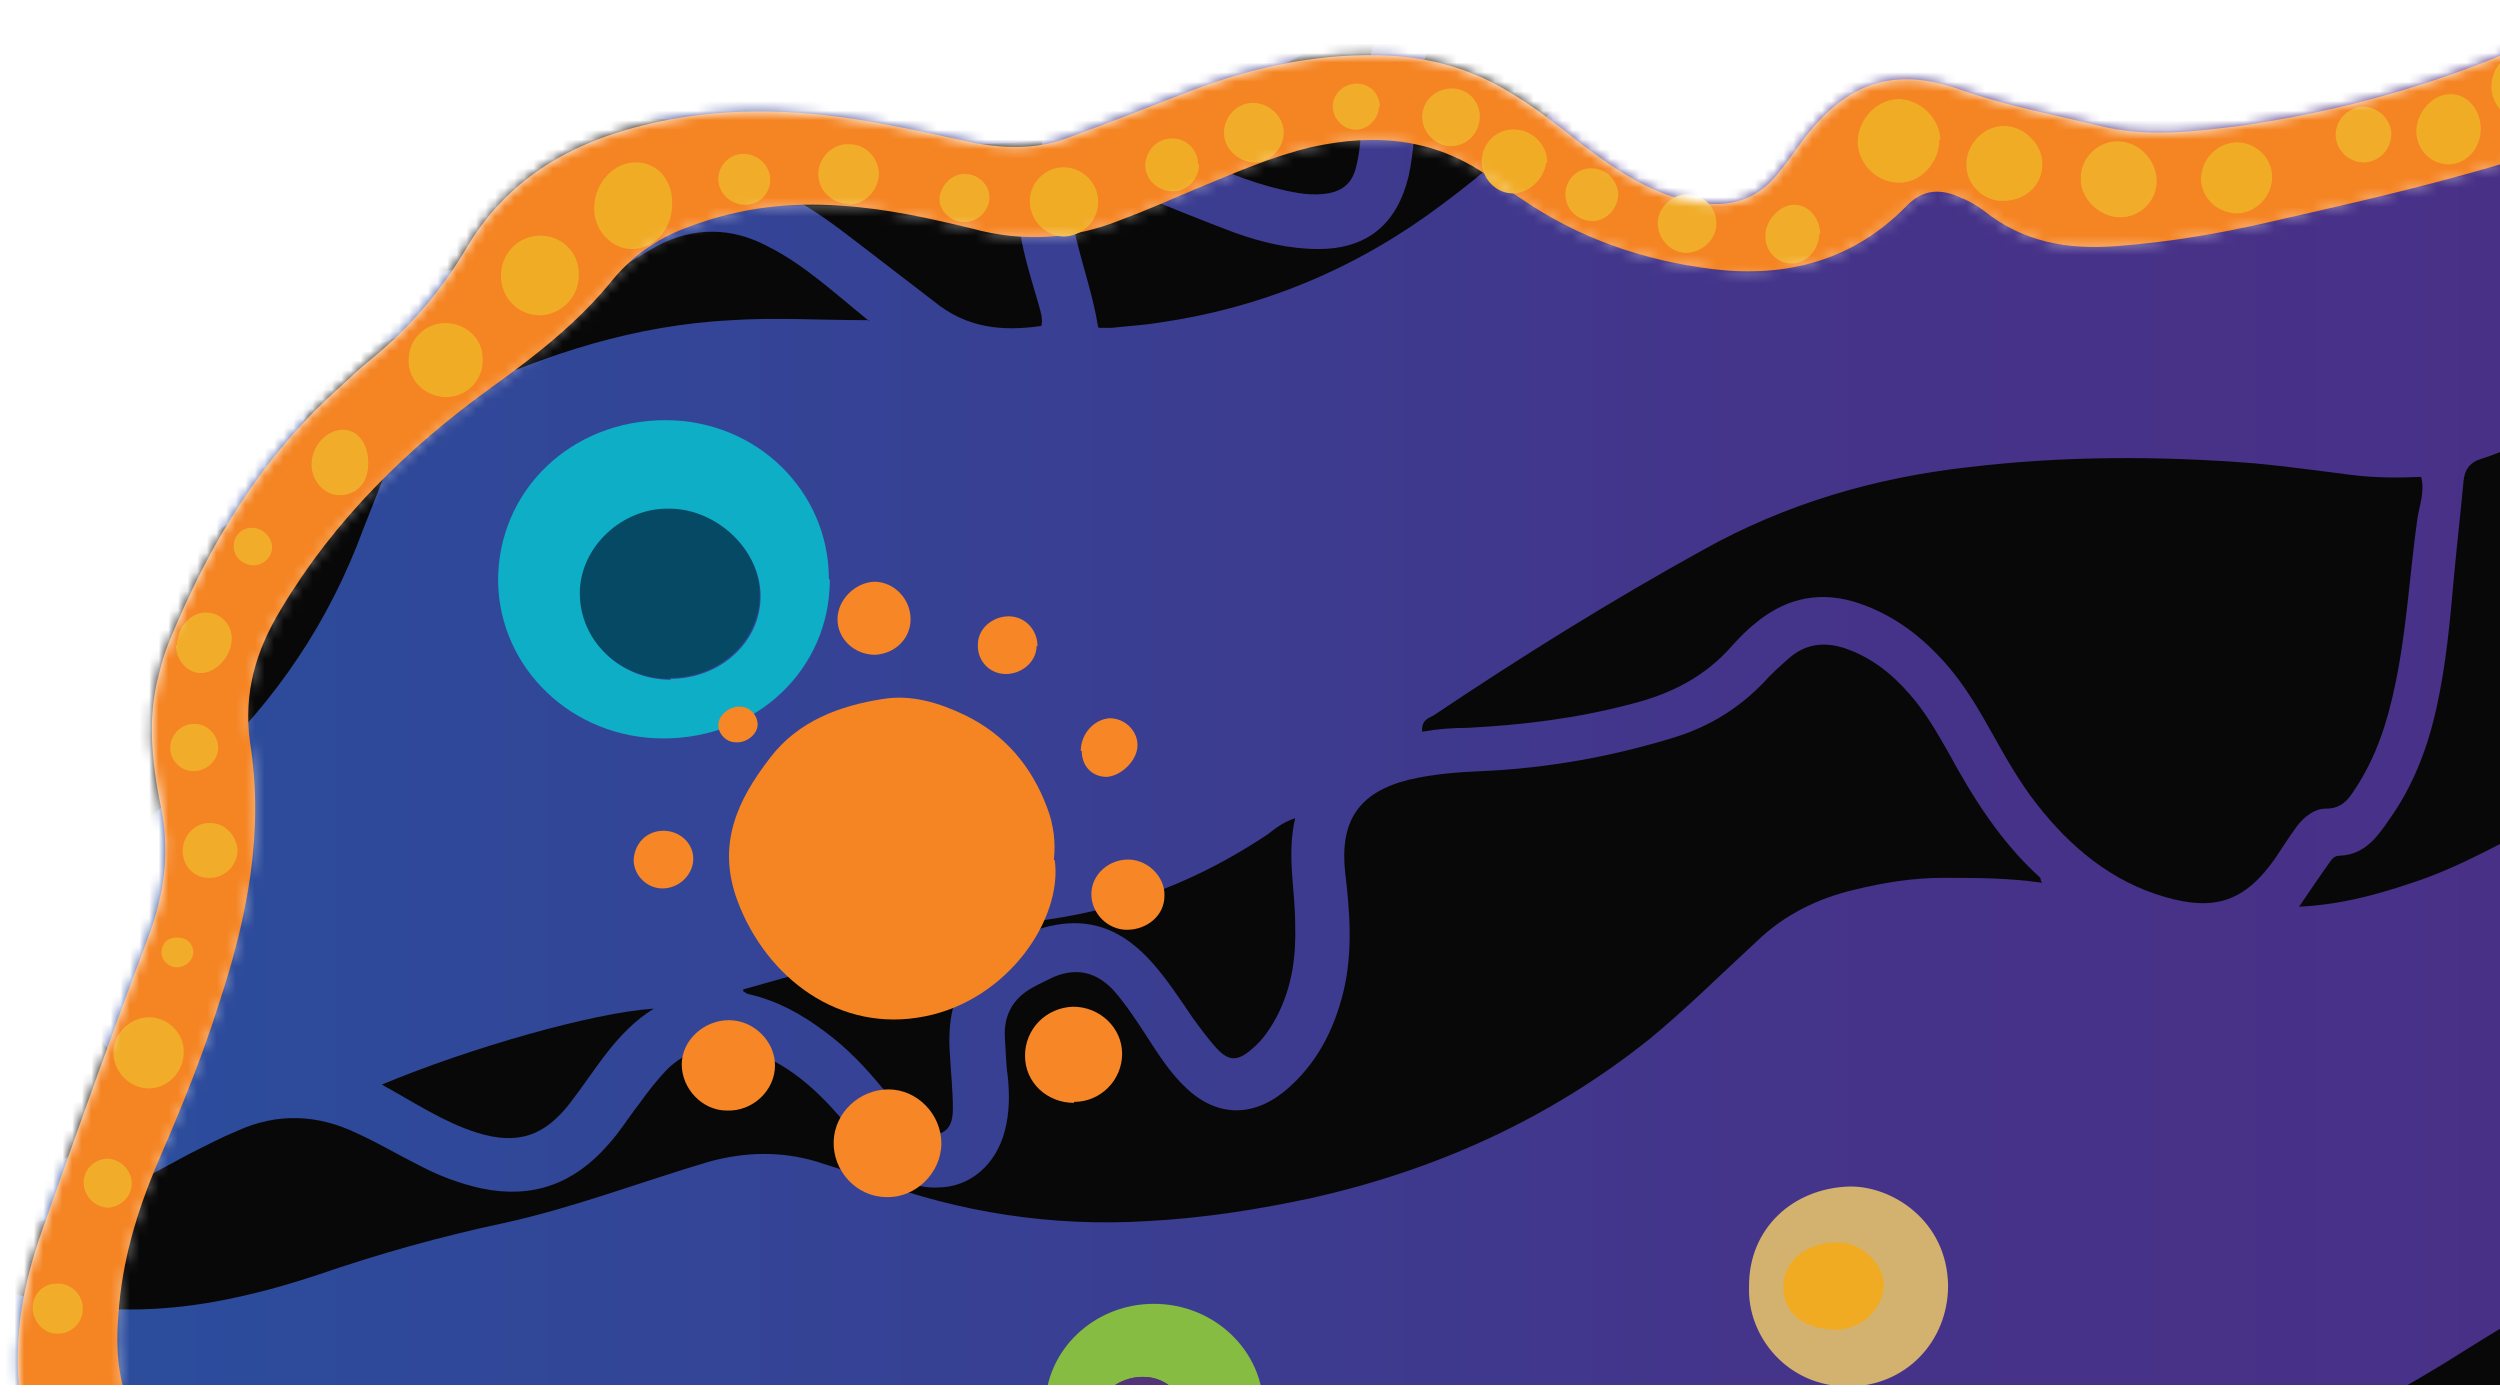
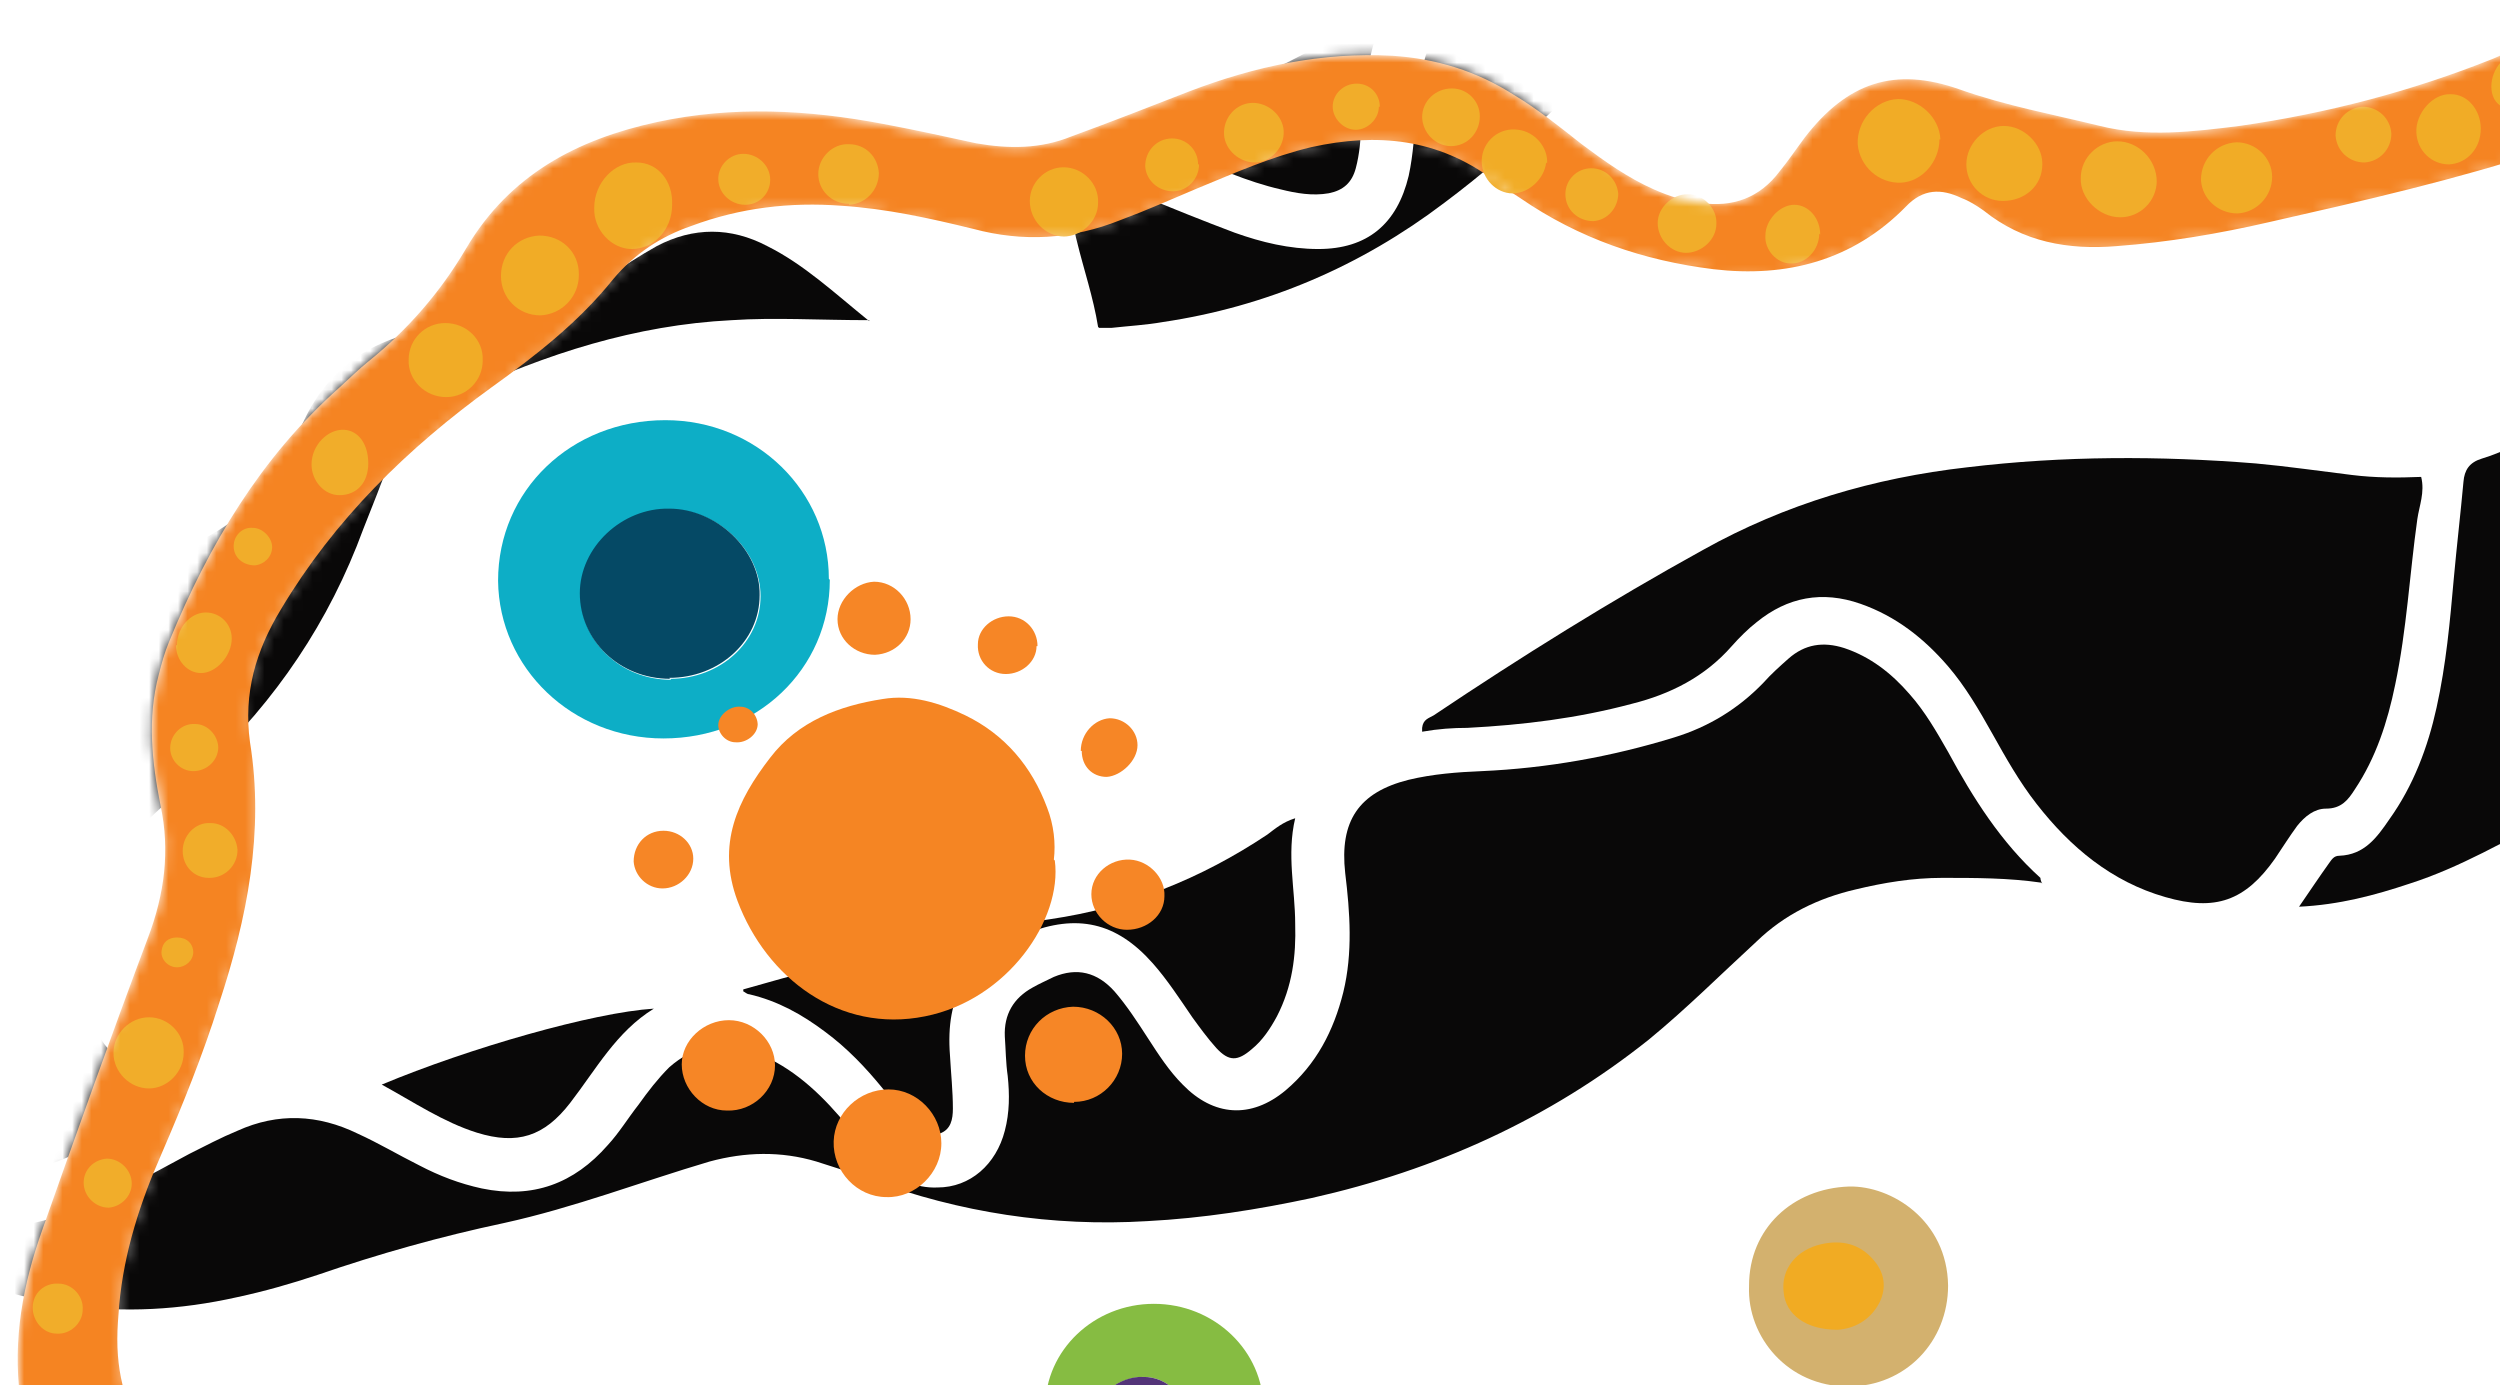
<svg xmlns="http://www.w3.org/2000/svg" width="260" height="145" viewBox="0 0 260 145" fill="none">
  <g clip-path="url(#clip0_2393_3857)">
    <mask id="mask0_2393_3857" style="mask-type:alpha" maskUnits="userSpaceOnUse" x="1" y="4" width="264" height="306">
      <path d="M264.801 15.598C255.402 18.698 245.702 20.898 236.002 23.098L236.001 23.098C230.801 24.298 225.501 25.198 220.101 25.598C215.101 25.998 210.401 25.198 206.301 21.898C205.601 21.398 204.801 20.898 204.001 20.598C201.901 19.598 200.001 19.598 198.201 21.498C192.701 27.098 185.801 28.898 178.201 27.998C170.901 27.098 164.201 24.798 158.101 20.598C157.201 19.998 156.201 19.398 155.301 18.698C149.501 14.398 143.201 13.798 136.401 15.298C132.201 16.298 128.401 17.998 124.501 19.598C121.901 20.698 119.201 21.898 116.501 22.898C111.501 24.898 106.401 25.198 101.201 23.798C96.701 22.698 92.201 21.698 87.501 21.398C82.201 20.998 77.001 21.598 71.901 23.498C68.701 24.598 66.001 26.398 63.801 28.998C60.201 33.498 55.701 36.998 51.101 40.298C42.401 46.598 34.801 53.998 29.201 63.398C26.601 67.698 25.301 72.098 26.001 77.198C27.501 86.498 25.701 95.498 22.801 104.298C21.101 109.698 19.001 114.898 16.801 119.998C14.601 124.998 12.901 130.198 12.401 135.698C12.301 136.898 12.201 138.098 12.201 139.298C12.201 148.298 17.501 154.498 26.401 155.998C32.701 157.098 38.801 156.098 44.801 153.898C48.501 152.498 52.301 151.098 56.201 150.198C58.201 149.798 59.901 148.798 61.801 147.998C68.001 145.198 74.401 144.598 81.001 146.198C88.701 148.098 93.901 152.898 96.701 160.398C98.301 164.798 98.901 169.398 99.501 174.098C100.301 180.298 101.301 186.498 102.301 192.698C103.301 198.598 106.001 203.398 110.501 207.298C117.501 213.398 124.801 219.198 132.301 224.698C137.601 228.698 142.901 232.698 147.901 237.098C154.701 243.098 160.301 250.098 164.501 258.198C166.501 261.998 168.301 265.798 170.101 269.698C172.901 275.598 174.501 281.798 175.401 288.198C176.297 294.962 178.083 301.529 180.464 307.898C180.476 307.931 180.489 307.964 180.501 307.998C180.601 308.298 180.701 308.598 180.701 308.898C180.101 309.398 179.401 309.198 178.801 309.198C170.401 309.198 162.001 309.198 153.601 309.198C153.301 309.198 153.001 309.198 152.601 309.198C151.701 309.198 151.301 308.798 151.401 307.898C151.401 304.898 151.801 301.998 152.201 298.998C152.201 298.398 152.301 297.698 152.501 297.098C154.001 289.598 151.501 282.398 150.101 275.198C148.901 268.698 146.001 262.898 142.001 257.598C139.201 253.898 136.001 250.698 132.401 247.798C128.501 244.698 124.401 241.898 120.401 238.998C115.901 235.798 111.501 232.498 107.301 228.798C100.601 222.698 95.901 215.398 93.301 206.698C90.201 196.398 87.701 185.898 86.601 175.098C86.301 172.598 85.901 170.198 85.201 167.798C84.101 163.998 81.901 161.098 78.401 159.498C71.101 156.198 63.601 154.898 55.901 158.198C52.801 159.498 49.701 160.698 46.601 161.998C40.801 164.398 34.801 165.698 28.601 165.998C25.301 166.198 22.001 165.798 18.901 164.998C9.701 162.498 3.401 154.998 2.101 145.398C1.301 139.298 2.401 133.498 4.401 127.898C8.001 117.698 11.601 107.598 15.401 97.498C17.101 92.998 17.701 88.498 16.701 83.798C15.801 79.298 15.301 74.698 16.501 70.198C16.801 68.998 17.101 67.898 17.601 66.698C21.701 56.698 27.101 47.598 35.301 40.298C36.301 39.398 37.301 38.398 38.301 37.598C42.401 34.298 45.801 30.398 48.501 25.798C53.001 18.198 60.001 14.498 68.301 12.698C76.201 10.998 84.001 11.398 91.901 12.898C95.101 13.498 98.301 14.198 101.501 14.898C104.901 15.498 108.201 15.498 111.401 14.198C115.501 12.698 119.601 11.098 123.701 9.498C130.501 6.898 137.501 5.398 144.801 5.798C149.401 6.098 153.601 7.398 157.501 9.898C160.001 11.398 162.201 13.198 164.501 14.998C166.901 16.798 169.301 18.498 172.001 19.698C173.601 20.398 175.101 20.898 176.801 21.098C180.201 21.598 183.001 20.598 185.101 17.798C186.001 16.698 186.801 15.498 187.701 14.298C192.101 8.598 197.001 6.898 203.801 9.298C208.601 10.998 213.501 11.898 218.401 13.098C223.201 14.298 228.101 13.698 232.901 13.098C242.001 11.798 250.801 9.498 259.301 6.098C261.001 5.398 262.701 4.398 264.801 4.598C264.801 8.298 264.801 11.998 264.801 15.698L264.801 15.598Z" fill="#F58422" />
      <path d="M264.801 15.598C255.402 18.698 245.702 20.898 236.002 23.098L236.001 23.098C230.801 24.298 225.501 25.198 220.101 25.598C215.101 25.998 210.401 25.198 206.301 21.898C205.601 21.398 204.801 20.898 204.001 20.598C201.901 19.598 200.001 19.598 198.201 21.498C192.701 27.098 185.801 28.898 178.201 27.998C170.901 27.098 164.201 24.798 158.101 20.598C157.201 19.998 156.201 19.398 155.301 18.698C149.501 14.398 143.201 13.798 136.401 15.298C132.201 16.298 128.401 17.998 124.501 19.598C121.901 20.698 119.201 21.898 116.501 22.898C111.501 24.898 106.401 25.198 101.201 23.798C96.701 22.698 92.201 21.698 87.501 21.398C82.201 20.998 77.001 21.598 71.901 23.498C68.701 24.598 66.001 26.398 63.801 28.998C60.201 33.498 55.701 36.998 51.101 40.298C42.401 46.598 34.801 53.998 29.201 63.398C26.601 67.698 25.301 72.098 26.001 77.198C27.501 86.498 25.701 95.498 22.801 104.298C21.101 109.698 19.001 114.898 16.801 119.998C14.601 124.998 12.901 130.198 12.401 135.698C12.301 136.898 12.201 138.098 12.201 139.298C12.201 148.298 17.501 154.498 26.401 155.998C32.701 157.098 38.801 156.098 44.801 153.898C48.501 152.498 52.301 151.098 56.201 150.198C58.201 149.798 59.901 148.798 61.801 147.998C68.001 145.198 74.401 144.598 81.001 146.198C88.701 148.098 93.901 152.898 96.701 160.398C98.301 164.798 98.901 169.398 99.501 174.098C100.301 180.298 101.301 186.498 102.301 192.698C103.301 198.598 106.001 203.398 110.501 207.298C117.501 213.398 124.801 219.198 132.301 224.698C137.601 228.698 142.901 232.698 147.901 237.098C154.701 243.098 160.301 250.098 164.501 258.198C166.501 261.998 168.301 265.798 170.101 269.698C172.901 275.598 174.501 281.798 175.401 288.198C176.297 294.962 178.083 301.529 180.464 307.898L264.801 307.898L264.801 15.698L264.801 15.598Z" fill="#F58422" />
    </mask>
    <g mask="url(#mask0_2393_3857)">
-       <path d="M-577.999 307.498L266.201 307.498L266.201 -287.802L-577.999 -287.802L-577.999 307.498Z" fill="url(#paint0_linear_2393_3857)" />
      <path d="M265.501 84.898C260.601 87.398 255.901 90.198 250.601 91.898C247.001 93.098 243.301 94.098 239.101 94.298C240.201 92.698 241.201 91.198 242.201 89.798C242.501 89.398 242.701 88.998 243.301 88.998C245.901 88.898 247.201 87.098 248.501 85.198C251.001 81.698 252.501 77.698 253.401 73.598C254.401 69.098 254.801 64.598 255.201 60.098C255.501 56.798 255.901 53.398 256.201 50.098C256.301 48.898 256.801 48.098 258.101 47.698C260.501 46.998 262.701 45.598 265.201 45.098C265.201 58.398 265.301 71.698 265.401 85.098L265.501 84.898Z" fill="#090808" />
-       <path d="M265.8 145.998C258.9 149.098 253.1 153.698 248 159.198C246 161.398 244 163.498 241.9 165.698C241.4 166.298 240.8 166.798 240 167.498C238.8 161.898 235.6 157.398 233.2 152.698C233.8 151.898 234.6 151.798 235.3 151.498C242.8 148.398 250 144.498 256.9 140.098C259.3 138.598 261.8 137.098 264.3 135.598C264.7 135.398 265.1 134.698 265.7 135.298C265.7 138.798 265.7 142.398 265.7 145.898L265.8 145.998Z" fill="#090808" />
      <path d="M212.301 91.798C208.901 91.298 205.401 91.298 202.001 91.298C198.901 91.298 195.901 91.798 193.001 92.498C189.101 93.398 185.601 95.098 182.701 97.898C179.001 101.298 175.401 104.898 171.501 108.098C161.101 116.398 149.301 121.698 136.401 124.598C130.801 125.798 125.101 126.698 119.301 126.998C109.401 127.598 99.801 126.098 90.601 122.698C88.701 121.998 86.801 121.398 84.901 120.798C81.201 119.698 77.501 119.798 73.801 120.798C66.701 122.898 59.701 125.598 52.401 127.198C45.801 128.598 39.401 130.398 33.001 132.598C30.301 133.498 27.501 134.298 24.701 134.898C12.701 137.598 1.301 136.098 -9.399 129.998C-10.899 129.098 -12.399 128.198 -13.999 126.698C-11.599 126.898 -9.599 127.498 -7.699 127.698C-0.999 128.598 5.401 127.298 11.401 124.398C14.201 122.998 16.901 121.498 19.701 119.998C21.301 119.198 23.001 118.298 24.701 117.598C28.901 115.698 33.101 115.898 37.201 117.898C39.401 118.898 41.401 120.098 43.601 121.198C45.701 122.298 47.801 123.098 50.101 123.598C55.401 124.698 59.701 123.098 63.201 119.098C64.401 117.798 65.301 116.298 66.401 114.898C67.401 113.498 68.401 112.198 69.601 110.998C72.101 108.798 74.901 108.198 78.101 109.298C81.801 110.598 84.701 113.098 87.301 116.098C88.701 117.698 89.901 119.498 91.501 120.998C93.201 122.598 95.201 123.598 97.501 123.498C100.901 123.498 103.601 121.098 104.501 117.598C105.001 115.698 105.001 113.798 104.801 111.898C104.601 110.498 104.601 109.198 104.501 107.798C104.401 105.498 105.401 103.798 107.401 102.698C108.101 102.298 108.801 101.998 109.601 101.598C112.001 100.598 114.101 101.098 115.901 103.098C117.201 104.598 118.301 106.298 119.401 107.998C120.501 109.698 121.601 111.398 123.001 112.798C126.201 116.098 130.101 116.398 133.701 113.398C136.901 110.698 138.701 107.198 139.701 103.198C140.701 99.098 140.401 94.898 139.901 90.798C139.301 85.398 141.301 82.398 146.501 81.098C149.001 80.498 151.601 80.298 154.101 80.198C160.901 79.898 167.601 78.698 174.101 76.698C177.701 75.598 180.801 73.698 183.401 70.998C184.201 70.098 185.101 69.298 186.001 68.498C187.701 66.998 189.601 66.698 191.801 67.398C194.501 68.298 196.701 69.998 198.601 72.198C200.201 73.998 201.401 76.098 202.601 78.198C205.201 82.998 208.101 87.598 212.201 91.298C212.201 91.298 212.201 91.598 212.401 91.898L212.301 91.798Z" fill="#090808" />
      <path d="M90.4 33.298C85.201 33.298 80.6 32.998 76.1 33.298C66.1 33.798 56.8 36.798 47.8 40.998C44.001 42.798 41.3 45.598 39.901 49.598C39.001 51.998 38.001 54.398 37.1 56.798C33.3 66.298 27.5 74.298 19.901 81.098C17.8 82.998 15.8 84.898 13.7 86.798C10 90.098 8.2 94.198 8.6 99.198C8.7 100.998 8.8 102.698 9.1 104.498C9.7 107.698 11.501 109.998 14.4 111.498C16 112.298 17.701 112.898 19.401 113.398C19.401 114.198 18.6 114.298 18.2 114.498C15.1 116.198 12.101 117.998 8.9 119.498C-1.3 124.598 -11.3 123.098 -21 117.998C-22.2 117.398 -22.899 116.298 -23.5 115.198C-27.7 106.398 -28.099 97.298 -25 88.098C-22.799 81.498 -19 75.698 -14.899 70.198C-13.1 67.798 -10.499 66.298 -7.7 65.098C-3.2 62.998 1.7 61.998 6.5 60.798C10.8 59.698 15.001 58.598 19.101 56.998C24.201 54.898 27.9 51.598 30.2 46.598C30.6 45.798 31 44.998 31.401 44.198C34.2 37.898 39.2 34.898 45.8 34.098C47.901 33.898 49.901 33.598 52.001 33.298C56.1 32.798 59.7 31.098 63.001 28.898C64.701 27.798 66.501 26.598 68.3 25.598C72.1 23.598 76.001 23.598 79.8 25.598C83.6 27.498 86.701 30.398 90.4 33.398L90.4 33.298Z" fill="#090808" />
      <path d="M147.901 75.698C148.001 74.798 148.601 74.698 149.101 74.398C158.201 68.298 167.501 62.498 177.101 57.198C185.701 52.398 194.901 49.698 204.601 48.598C214.601 47.398 224.601 47.398 234.601 48.198C237.901 48.498 241.301 48.998 244.601 49.398C247.001 49.698 249.401 49.698 251.801 49.598C252.201 51.198 251.601 52.598 251.401 53.998C250.601 59.698 250.301 65.498 249.101 71.198C248.301 75.098 247.101 78.798 244.901 82.098C244.201 83.198 243.501 84.098 241.901 84.098C240.701 84.098 239.701 84.898 238.901 85.898C238.101 86.998 237.401 88.098 236.601 89.298C233.501 93.698 230.401 94.798 225.201 93.298C219.601 91.698 215.301 88.098 211.801 83.598C210.001 81.298 208.601 78.798 207.201 76.298C205.801 73.798 204.401 71.398 202.601 69.298C200.101 66.398 197.201 64.098 193.501 62.798C189.501 61.398 185.901 62.098 182.701 64.698C181.801 65.398 180.901 66.298 180.101 67.198C177.301 70.398 173.701 72.198 169.701 73.198C164.101 74.698 158.401 75.398 152.601 75.698C151.101 75.698 149.601 75.798 147.901 76.098L147.901 75.698Z" fill="#090808" />
-       <path d="M-6.099 57.998C-3.099 53.398 0.101 48.998 3.501 44.698C11.701 34.398 21.501 25.998 32.601 19.098C42.401 13.098 53.201 11.098 64.601 11.998C74.301 12.798 83.901 14.198 93.501 14.798C98.501 15.098 103.401 15.098 108.401 14.598C108.401 14.798 108.401 15.098 108.201 15.198C105.801 17.798 105.601 20.898 106.101 24.198C106.501 26.698 107.301 29.198 108.001 31.598C108.201 32.398 108.501 33.098 108.301 33.898C104.201 34.498 100.501 34.098 97.201 31.398C94.501 29.298 91.701 27.198 89.001 25.098C86.801 23.398 84.501 21.698 82.001 20.398C76.501 17.598 70.901 17.598 65.501 20.598C63.801 21.498 62.201 22.498 60.601 23.598C56.801 26.198 52.601 27.498 48.101 27.998C45.501 28.198 42.901 28.698 40.301 29.398C34.801 30.898 30.701 34.098 27.901 38.898C26.901 40.598 26.001 42.298 25.201 43.998C23.401 47.898 20.501 50.398 16.601 51.898C14.001 52.898 11.301 53.598 8.601 54.298C3.701 55.498 -1.199 56.398 -6.099 57.798L-6.099 57.998Z" fill="#090808" />
      <path d="M114.201 33.998C113.701 30.898 112.701 27.998 112.001 25.098C111.701 23.998 111.601 22.898 111.601 21.798C111.601 19.098 112.201 18.698 114.701 19.098C116.101 19.298 117.501 19.898 118.801 20.398C122.001 21.698 125.201 22.998 128.401 24.198C131.201 25.198 134.101 25.898 137.101 25.898C142.201 25.898 145.301 23.298 146.501 18.298C147.001 15.998 147.101 13.698 147.301 11.398C147.501 9.498 147.701 7.598 148.301 5.698C149.401 2.398 151.601 0.498 155.101 0.098C158.701 -0.302 162.101 0.398 165.601 0.798C167.301 0.998 169.101 1.298 170.801 1.598C170.901 1.898 170.901 2.098 170.801 2.298C164.301 8.898 157.701 15.498 150.201 21.098C141.501 27.698 131.701 31.898 120.901 33.498C119.201 33.798 117.401 33.898 115.601 34.098C115.201 34.098 114.801 34.098 114.301 34.098L114.201 33.998Z" fill="#090808" />
      <path d="M77.3 102.898C87.8 99.898 98.3 97.198 109.2 95.598C117.401 94.398 124.901 91.398 131.801 86.798C132.601 86.198 133.4 85.498 134.7 85.098C133.8 88.898 134.7 92.498 134.7 96.098C134.8 99.398 134.401 102.598 132.801 105.698C132.101 106.998 131.3 108.198 130.201 109.098C128.701 110.398 127.801 110.398 126.501 108.998C125.601 107.998 124.801 106.898 124.001 105.798C122.701 103.898 121.401 101.898 119.901 100.198C116.101 95.898 112 94.998 106.7 97.098C106.2 97.298 105.7 97.498 105.2 97.798C100.7 100.198 98.3 103.398 98.8 109.798C98.9 111.598 99.1 113.498 99.1 115.298C99.1 116.398 98.9 117.498 97.701 117.898C96.6 118.298 95.701 117.698 94.9 116.898C93.8 115.698 92.8 114.498 91.8 113.198C90.001 110.998 88.1 108.998 85.8 107.298C83.4 105.498 80.9 104.098 77.9 103.398C77.701 103.398 77.501 103.198 77.3 103.098C77.3 103.098 77.3 102.998 77.3 102.898Z" fill="#090808" />
      <path d="M115.501 13.498C126.101 10.698 135.301 6.298 144.101 0.598C144.401 1.398 143.801 1.898 143.601 2.398C142.201 5.798 141.901 9.398 141.601 12.998C141.501 14.498 141.401 15.998 141.001 17.498C140.601 18.998 139.701 19.798 138.201 20.098C136.501 20.398 134.801 20.098 133.201 19.698C129.701 18.898 126.401 17.398 123.101 15.998C120.801 15.098 118.501 14.098 115.501 13.398L115.501 13.498Z" fill="#090808" />
      <path d="M39.7 112.798C48.8 108.998 61.7 105.298 68.001 104.898C64.1 107.298 62.001 111.198 59.3 114.698C56.6 118.198 53.8 119.098 49.6 117.798C46.1 116.698 43 114.598 39.7 112.798Z" fill="#090808" />
      <path d="M264.801 15.598C255.401 18.698 245.701 20.898 236.001 23.098C230.801 24.298 225.501 25.198 220.101 25.598C215.101 25.998 210.401 25.198 206.301 21.898C205.601 21.398 204.801 20.898 204.001 20.598C201.901 19.598 200.001 19.598 198.201 21.498C192.701 27.098 185.801 28.898 178.201 27.998C170.901 27.098 164.201 24.798 158.101 20.598C157.201 19.998 156.201 19.398 155.301 18.698C149.501 14.398 143.201 13.798 136.401 15.298C132.201 16.298 128.401 17.998 124.501 19.598C121.901 20.698 119.201 21.898 116.501 22.898C111.501 24.898 106.401 25.198 101.201 23.798C96.701 22.698 92.201 21.698 87.501 21.398C82.201 20.998 77.001 21.598 71.901 23.498C68.701 24.598 66.001 26.398 63.801 28.998C60.201 33.498 55.701 36.998 51.101 40.298C42.401 46.598 34.801 53.998 29.201 63.398C26.601 67.698 25.301 72.098 26.001 77.198C27.501 86.498 25.701 95.498 22.801 104.298C21.101 109.698 19.001 114.898 16.801 119.998C14.601 124.998 12.901 130.198 12.401 135.698C12.301 136.898 12.201 138.098 12.201 139.298C12.201 148.298 17.501 154.498 26.401 155.998C32.701 157.098 38.801 156.098 44.801 153.898C48.501 152.498 52.301 151.098 56.201 150.198C58.201 149.798 59.901 148.798 61.801 147.998C68.001 145.198 74.401 144.598 81.001 146.198C88.701 148.098 93.901 152.898 96.701 160.398C98.301 164.798 98.901 169.398 99.501 174.098C100.301 180.298 101.301 186.498 102.301 192.698C103.301 198.598 106.001 203.398 110.501 207.298C117.501 213.398 124.801 219.198 132.301 224.698C137.601 228.698 142.901 232.698 147.901 237.098C154.701 243.098 160.301 250.098 164.501 258.198C166.501 261.998 168.301 265.798 170.101 269.698C172.901 275.598 174.501 281.798 175.401 288.198C176.301 294.998 178.101 301.598 180.501 307.998C180.601 308.298 180.701 308.598 180.701 308.898C180.101 309.398 179.401 309.198 178.801 309.198C170.401 309.198 162.001 309.198 153.601 309.198C153.301 309.198 153.001 309.198 152.601 309.198C151.701 309.198 151.301 308.798 151.401 307.898C151.401 304.898 151.801 301.998 152.201 298.998C152.201 298.398 152.301 297.698 152.501 297.098C154.001 289.598 151.501 282.398 150.101 275.198C148.901 268.698 146.001 262.898 142.001 257.598C139.201 253.898 136.001 250.698 132.401 247.798C128.501 244.698 124.401 241.898 120.401 238.998C115.901 235.798 111.501 232.498 107.301 228.798C100.601 222.698 95.901 215.398 93.301 206.698C90.201 196.398 87.701 185.898 86.601 175.098C86.301 172.598 85.901 170.198 85.201 167.798C84.101 163.998 81.901 161.098 78.401 159.498C71.101 156.198 63.601 154.898 55.901 158.198C52.801 159.498 49.701 160.698 46.601 161.998C40.801 164.398 34.801 165.698 28.601 165.998C25.301 166.198 22.001 165.798 18.901 164.998C9.701 162.498 3.401 154.998 2.101 145.398C1.301 139.298 2.401 133.498 4.401 127.898C8.001 117.698 11.601 107.598 15.401 97.498C17.101 92.998 17.701 88.498 16.701 83.798C15.801 79.298 15.301 74.698 16.501 70.198C16.801 68.998 17.101 67.898 17.601 66.698C21.701 56.698 27.101 47.598 35.301 40.298C36.301 39.398 37.301 38.398 38.301 37.598C42.401 34.298 45.801 30.398 48.501 25.798C53.001 18.198 60.001 14.498 68.301 12.698C76.201 10.998 84.001 11.398 91.901 12.898C95.101 13.498 98.301 14.198 101.501 14.898C104.901 15.498 108.201 15.498 111.401 14.198C115.501 12.698 119.601 11.098 123.701 9.498C130.501 6.898 137.501 5.398 144.801 5.798C149.401 6.098 153.601 7.398 157.501 9.898C160.001 11.398 162.201 13.198 164.501 14.998C166.901 16.798 169.301 18.498 172.001 19.698C173.601 20.398 175.101 20.898 176.801 21.098C180.201 21.598 183.001 20.598 185.101 17.798C186.001 16.698 186.801 15.498 187.701 14.298C192.101 8.598 197.001 6.898 203.801 9.298C208.601 10.998 213.501 11.898 218.401 13.098C223.201 14.298 228.101 13.698 232.901 13.098C242.001 11.798 250.801 9.498 259.301 6.098C261.001 5.398 262.701 4.398 264.801 4.598C264.801 8.298 264.801 11.998 264.801 15.698L264.801 15.598Z" fill="#F58422" />
      <path d="M181.901 133.698C181.901 127.798 186.401 123.598 192.301 123.398C196.701 123.298 202.501 126.898 202.601 133.698C202.601 139.498 198.201 144.198 192.201 144.198C185.901 144.198 181.701 138.998 181.901 133.798L181.901 133.698Z" fill="#D3B16E" />
      <path d="M191.101 138.298C187.801 138.298 185.701 136.698 185.501 134.398C185.201 131.998 186.801 129.998 189.401 129.398C191.601 128.898 193.501 129.398 194.901 131.098C196.001 132.398 196.201 133.898 195.501 135.398C194.501 137.398 192.701 138.198 191.101 138.298Z" fill="#F1AB23" />
      <path d="M109.701 89.498C110.501 95.598 104.801 103.998 96.201 105.698C87.3 107.498 79.701 101.698 76.701 93.698C74.501 87.798 76.701 83.198 80.101 78.798C83.001 74.998 87.301 73.398 91.801 72.698C94.801 72.198 97.701 73.098 100.401 74.398C104.501 76.398 107.301 79.698 108.901 83.998C109.601 85.798 109.801 87.698 109.601 89.398L109.701 89.498Z" fill="#F58523" />
      <path d="M201.701 14.498C201.701 16.798 199.901 18.898 197.701 18.998C195.401 19.098 193.401 17.298 193.201 14.998C193.101 12.598 195.001 10.398 197.401 10.298C199.601 10.298 201.701 12.198 201.801 14.498L201.701 14.498Z" fill="#F1AC26" />
      <path d="M69.901 21.298C69.901 23.898 68.001 25.898 65.701 25.898C63.601 25.898 61.701 23.898 61.801 21.598C61.801 18.998 63.901 16.798 66.201 16.898C68.401 16.898 70.001 18.798 69.901 21.298Z" fill="#F1AC26" />
      <path d="M60.201 28.598C60.201 30.898 58.401 32.698 56.201 32.798C53.901 32.798 52.101 30.998 52.101 28.698C52.101 26.398 53.801 24.598 56.101 24.498C58.401 24.498 60.201 26.198 60.201 28.498L60.201 28.598Z" fill="#F1AC26" />
      <path d="M224.301 18.798C224.301 20.898 222.601 22.598 220.501 22.598C218.301 22.598 216.301 20.598 216.401 18.498C216.401 16.398 218.201 14.698 220.201 14.698C222.401 14.698 224.301 16.598 224.301 18.898L224.301 18.798Z" fill="#F1AD2A" />
      <path d="M212.401 17.098C212.401 19.298 210.601 20.898 208.301 20.898C206.201 20.898 204.501 19.198 204.501 17.098C204.501 14.998 206.301 13.098 208.401 13.098C210.501 13.098 212.401 14.998 212.401 16.998L212.401 17.098Z" fill="#F1AC26" />
      <path d="M50.201 37.498C50.201 39.598 48.501 41.298 46.401 41.298C44.201 41.298 42.401 39.498 42.501 37.398C42.501 35.298 44.201 33.598 46.301 33.598C48.501 33.598 50.301 35.298 50.201 37.498Z" fill="#F1AC26" />
      <path d="M15.501 105.798C17.501 105.798 19.201 107.498 19.101 109.498C19.101 111.498 17.401 113.198 15.501 113.198C13.501 113.198 11.801 111.498 11.801 109.498C11.801 107.498 13.501 105.798 15.501 105.798Z" fill="#F1AD2A" />
      <path d="M236.301 18.398C236.301 20.398 234.701 22.098 232.701 22.198C230.701 22.198 229.001 20.698 228.901 18.698C228.901 16.598 230.501 14.898 232.601 14.798C234.601 14.798 236.301 16.398 236.301 18.398Z" fill="#F1AC26" />
      <path d="M110.701 24.598C108.701 24.598 107.101 22.898 107.101 20.898C107.101 18.998 108.701 17.398 110.601 17.398C112.601 17.398 114.301 19.098 114.201 21.098C114.201 22.998 112.501 24.598 110.601 24.598L110.701 24.598Z" fill="#F1AC26" />
      <path d="M258.001 13.398C258.001 15.398 256.601 16.998 254.701 17.098C252.901 17.098 251.401 15.698 251.301 13.798C251.201 11.798 253.001 9.698 254.901 9.798C256.601 9.798 258.001 11.398 258.001 13.398Z" fill="#F1AC26" />
      <path d="M160.801 16.898C160.601 18.698 158.801 20.298 157.001 20.098C155.301 19.898 154.001 18.298 154.101 16.598C154.201 14.698 155.901 13.198 157.901 13.498C159.601 13.698 161.001 15.298 160.901 16.998L160.801 16.898Z" fill="#F1AC26" />
-       <path d="M264.701 8.898C264.701 9.498 264.701 9.998 264.701 10.598C264.701 12.298 264.001 12.898 262.301 12.598C260.501 12.398 259.101 10.798 259.101 8.998C259.101 7.098 260.601 5.398 262.501 5.298C264.101 5.198 264.601 5.598 264.701 7.298C264.701 7.898 264.701 8.398 264.701 8.998L264.701 8.898Z" fill="#F1AC26" />
+       <path d="M264.701 8.898C264.701 9.498 264.701 9.998 264.701 10.598C260.501 12.398 259.101 10.798 259.101 8.998C259.101 7.098 260.601 5.398 262.501 5.298C264.101 5.198 264.601 5.598 264.701 7.298C264.701 7.898 264.701 8.398 264.701 8.998L264.701 8.898Z" fill="#F1AC26" />
      <path d="M35.301 51.498C33.701 51.498 32.401 49.998 32.401 48.298C32.401 46.298 34.101 44.598 35.801 44.698C37.301 44.798 38.301 46.198 38.301 48.198C38.301 50.198 37.101 51.498 35.301 51.498Z" fill="#F1AD2A" />
      <path d="M130.501 16.898C128.901 16.898 127.401 15.598 127.301 13.998C127.201 12.198 128.601 10.698 130.301 10.698C131.901 10.698 133.401 11.998 133.501 13.598C133.601 15.298 132.201 16.898 130.501 16.898Z" fill="#F1AD2A" />
      <path d="M88.301 21.198C86.501 21.198 85.101 19.798 85.101 18.098C85.101 16.398 86.601 14.898 88.301 14.998C90.001 14.998 91.301 16.298 91.401 17.998C91.401 19.698 90.101 21.198 88.301 21.298L88.301 21.198Z" fill="#F1AD2A" />
      <path d="M175.401 26.298C173.701 26.298 172.401 24.798 172.401 23.198C172.401 21.598 173.901 20.198 175.501 20.198C177.201 20.198 178.601 21.698 178.501 23.298C178.501 24.898 177.001 26.298 175.301 26.298L175.401 26.298Z" fill="#F1AD2A" />
      <path d="M147.901 12.198C147.901 10.498 149.301 9.198 151.001 9.198C152.601 9.198 153.901 10.498 153.901 12.098C153.901 13.798 152.601 15.198 150.901 15.198C149.301 15.198 147.901 13.798 147.901 12.098L147.901 12.198Z" fill="#F1AD2A" />
      <path d="M18.401 67.098C18.401 65.298 19.801 63.698 21.401 63.698C22.901 63.698 24.101 64.898 24.101 66.398C24.101 68.198 22.501 69.998 20.901 69.998C19.501 69.998 18.301 68.698 18.301 67.098L18.401 67.098Z" fill="#F1AD2A" />
      <path d="M189.201 24.298C189.201 25.998 187.801 27.498 186.201 27.398C184.801 27.398 183.501 25.998 183.601 24.498C183.601 22.898 185.101 21.298 186.601 21.298C188.101 21.298 189.301 22.698 189.301 24.398L189.201 24.298Z" fill="#F1AD2A" />
      <path d="M248.701 13.898C248.701 15.498 247.501 16.798 245.901 16.898C244.301 16.898 243.001 15.698 242.901 14.098C242.901 12.498 244.101 11.198 245.701 11.098C247.301 11.098 248.601 12.298 248.701 13.898Z" fill="#F1AD2A" />
      <path d="M21.701 91.298C20.201 91.298 19.001 90.098 19.001 88.498C19.001 86.898 20.301 85.498 21.901 85.598C23.401 85.598 24.601 86.898 24.701 88.398C24.701 89.998 23.401 91.298 21.801 91.298L21.701 91.298Z" fill="#F1AD2A" />
      <path d="M124.701 17.098C124.701 18.598 123.501 19.898 122.001 19.898C120.501 19.898 119.201 18.798 119.101 17.298C119.101 15.698 120.301 14.398 121.901 14.398C123.401 14.398 124.601 15.598 124.601 17.098L124.701 17.098Z" fill="#F1AC26" />
      <path d="M168.301 20.098C168.301 21.598 167.201 22.898 165.701 22.998C164.101 22.998 162.801 21.798 162.801 20.198C162.801 18.698 164.001 17.498 165.501 17.498C167.001 17.498 168.201 18.698 168.301 20.198L168.301 20.098Z" fill="#F1AD2A" />
      <path d="M77.501 21.298C76.001 21.298 74.701 20.098 74.701 18.598C74.701 17.198 75.901 15.998 77.301 15.998C78.801 15.998 80.101 17.198 80.101 18.698C80.101 20.098 79.001 21.298 77.501 21.298Z" fill="#F1AD2A" />
      <path d="M8.601 136.198C8.601 137.598 7.301 138.798 5.901 138.698C4.501 138.698 3.401 137.398 3.401 135.998C3.401 134.498 4.601 133.398 6.101 133.498C7.501 133.498 8.701 134.798 8.601 136.198Z" fill="#F1AD2A" />
-       <path d="M102.901 20.498C102.901 21.898 101.701 23.098 100.301 23.098C99.001 23.098 97.801 22.098 97.701 20.798C97.701 19.398 99.001 17.998 100.401 18.098C101.701 18.098 102.901 19.198 102.901 20.498Z" fill="#F1AD2A" />
      <path d="M22.701 77.698C22.701 79.098 21.501 80.198 20.101 80.198C18.801 80.198 17.701 79.098 17.701 77.798C17.701 76.398 18.901 75.198 20.301 75.298C21.601 75.298 22.701 76.498 22.701 77.798L22.701 77.698Z" fill="#F1AD2A" />
      <path d="M11.101 120.498C12.501 120.498 13.701 121.698 13.701 123.098C13.701 124.398 12.601 125.498 11.301 125.598C9.901 125.598 8.701 124.398 8.701 122.998C8.701 121.598 9.801 120.598 11.101 120.498Z" fill="#F1AD2A" />
      <path d="M143.401 11.098C143.401 12.398 142.201 13.498 141.001 13.498C139.701 13.498 138.601 12.298 138.601 11.098C138.601 9.798 139.701 8.698 141.101 8.698C142.501 8.698 143.501 9.798 143.501 11.098L143.401 11.098Z" fill="#F1AD2A" />
      <path d="M28.301 56.898C28.301 57.898 27.501 58.698 26.501 58.798C25.301 58.798 24.301 57.998 24.301 56.798C24.301 55.698 25.201 54.798 26.301 54.898C27.301 54.898 28.301 55.898 28.301 56.898Z" fill="#F1AD2A" />
      <path d="M20.101 98.998C20.101 99.898 19.301 100.598 18.401 100.598C17.501 100.598 16.701 99.798 16.801 98.898C16.901 97.998 17.501 97.498 18.401 97.498C19.401 97.498 20.101 98.098 20.101 99.098L20.101 98.998Z" fill="#F1AD2A" />
      <path d="M86.3 60.298C86.3 69.598 78.701 76.798 69.001 76.798C59.501 76.798 51.901 69.498 51.8 60.398C51.8 50.998 59.401 43.698 69.201 43.698C78.701 43.698 86.201 51.098 86.201 60.198L86.3 60.298ZM69.701 70.598C74.9 70.598 79.1 66.798 79.1 61.998C79.1 57.298 74.701 52.998 69.701 52.998C64.8 52.998 60.501 56.998 60.401 61.798C60.401 66.698 64.501 70.698 69.8 70.698L69.701 70.598Z" fill="#0DAEC6" />
      <path d="M131.4 146.498C131.4 152.598 126.3 157.398 120 157.398C113.7 157.398 108.7 152.498 108.7 146.398C108.7 140.398 113.8 135.598 120 135.598C126.3 135.598 131.4 140.498 131.4 146.498ZM118.4 151.698C121.1 151.798 123.2 150.098 123.3 147.698C123.4 145.298 121.5 143.198 118.9 143.198C116.3 143.198 113.8 145.198 113.7 147.398C113.6 149.598 115.7 151.598 118.4 151.698Z" fill="#86BC42" />
      <path d="M69.701 70.598C64.4 70.598 60.3 66.598 60.3 61.698C60.3 56.898 64.701 52.798 69.6 52.898C74.6 52.898 79.1 57.298 79.001 61.898C79.001 66.698 74.8 70.498 69.6 70.498L69.701 70.598Z" fill="#054965" />
      <path d="M118.4 151.698C115.7 151.598 113.6 149.598 113.7 147.398C113.8 145.198 116.4 143.098 118.9 143.198C121.5 143.198 123.4 145.298 123.3 147.698C123.2 150.098 121 151.798 118.4 151.698Z" fill="#533478" />
      <path d="M92.401 113.298C95.401 113.298 97.901 115.898 97.901 118.898C97.901 121.998 95.201 124.598 92.201 124.498C89.101 124.498 86.601 121.798 86.701 118.698C86.801 115.698 89.401 113.298 92.401 113.298Z" fill="#F68626" />
      <path d="M111.701 114.698C108.901 114.698 106.601 112.598 106.601 109.798C106.601 106.998 108.801 104.798 111.601 104.698C114.401 104.698 116.701 106.898 116.701 109.598C116.701 112.298 114.501 114.598 111.701 114.598L111.701 114.698Z" fill="#F68626" />
      <path d="M75.801 106.098C78.401 106.098 80.601 108.298 80.601 110.798C80.601 113.398 78.301 115.598 75.601 115.498C73.001 115.498 70.901 113.198 70.901 110.698C70.901 108.198 73.201 106.098 75.801 106.098Z" fill="#F68626" />
      <path d="M90.901 60.498C93.001 60.498 94.701 62.298 94.701 64.398C94.701 66.398 93.101 67.998 91.001 68.098C88.901 68.098 87.101 66.498 87.101 64.398C87.101 62.398 88.901 60.598 90.901 60.498Z" fill="#F68626" />
      <path d="M121.101 93.198C121.101 95.198 119.301 96.698 117.201 96.698C115.201 96.698 113.501 94.998 113.501 92.998C113.501 90.898 115.401 89.298 117.501 89.398C119.501 89.498 121.201 91.298 121.101 93.198Z" fill="#F68626" />
      <path d="M72.101 89.298C72.101 90.998 70.601 92.398 68.901 92.398C67.301 92.398 66.001 91.098 65.901 89.598C65.901 87.798 67.201 86.398 69.001 86.398C70.701 86.398 72.101 87.698 72.101 89.298Z" fill="#F68626" />
      <path d="M107.801 67.198C107.801 68.798 106.301 70.098 104.601 70.098C102.901 70.098 101.601 68.698 101.701 66.998C101.701 65.398 103.201 64.098 104.901 64.098C106.601 64.098 107.901 65.498 107.901 67.198L107.801 67.198Z" fill="#F68626" />
      <path d="M112.401 78.098C112.401 76.298 113.801 74.798 115.401 74.698C117.001 74.698 118.301 75.998 118.301 77.498C118.301 79.098 116.601 80.698 115.101 80.798C113.601 80.798 112.501 79.698 112.501 78.098L112.401 78.098Z" fill="#F68626" />
      <path d="M78.801 75.298C78.801 76.398 77.601 77.298 76.501 77.198C75.501 77.198 74.701 76.298 74.701 75.398C74.701 74.398 75.901 73.398 77.001 73.498C78.001 73.498 78.801 74.398 78.801 75.398L78.801 75.298Z" fill="#F68626" />
    </g>
  </g>
  <defs>
    <linearGradient id="paint0_linear_2393_3857" x1="266.201" y1="9.898" x2="-577.999" y2="9.898" gradientUnits="userSpaceOnUse">
      <stop stop-color="#493087" />
      <stop offset="0.1" stop-color="#44348A" />
      <stop offset="0.2" stop-color="#374194" />
      <stop offset="0.4" stop-color="#2058A5" />
      <stop offset="0.5" stop-color="#0778BB" />
      <stop offset="0.6" stop-color="#0492C4" />
      <stop offset="0.7" stop-color="#01A5CA" />
      <stop offset="0.9" stop-color="#00B0CE" />
      <stop offset="1" stop-color="#00B4D0" />
    </linearGradient>
    <clipPath id="clip0_2393_3857">
      <rect width="260" height="144" fill="white" transform="translate(0 0.04)" />
    </clipPath>
  </defs>
</svg>